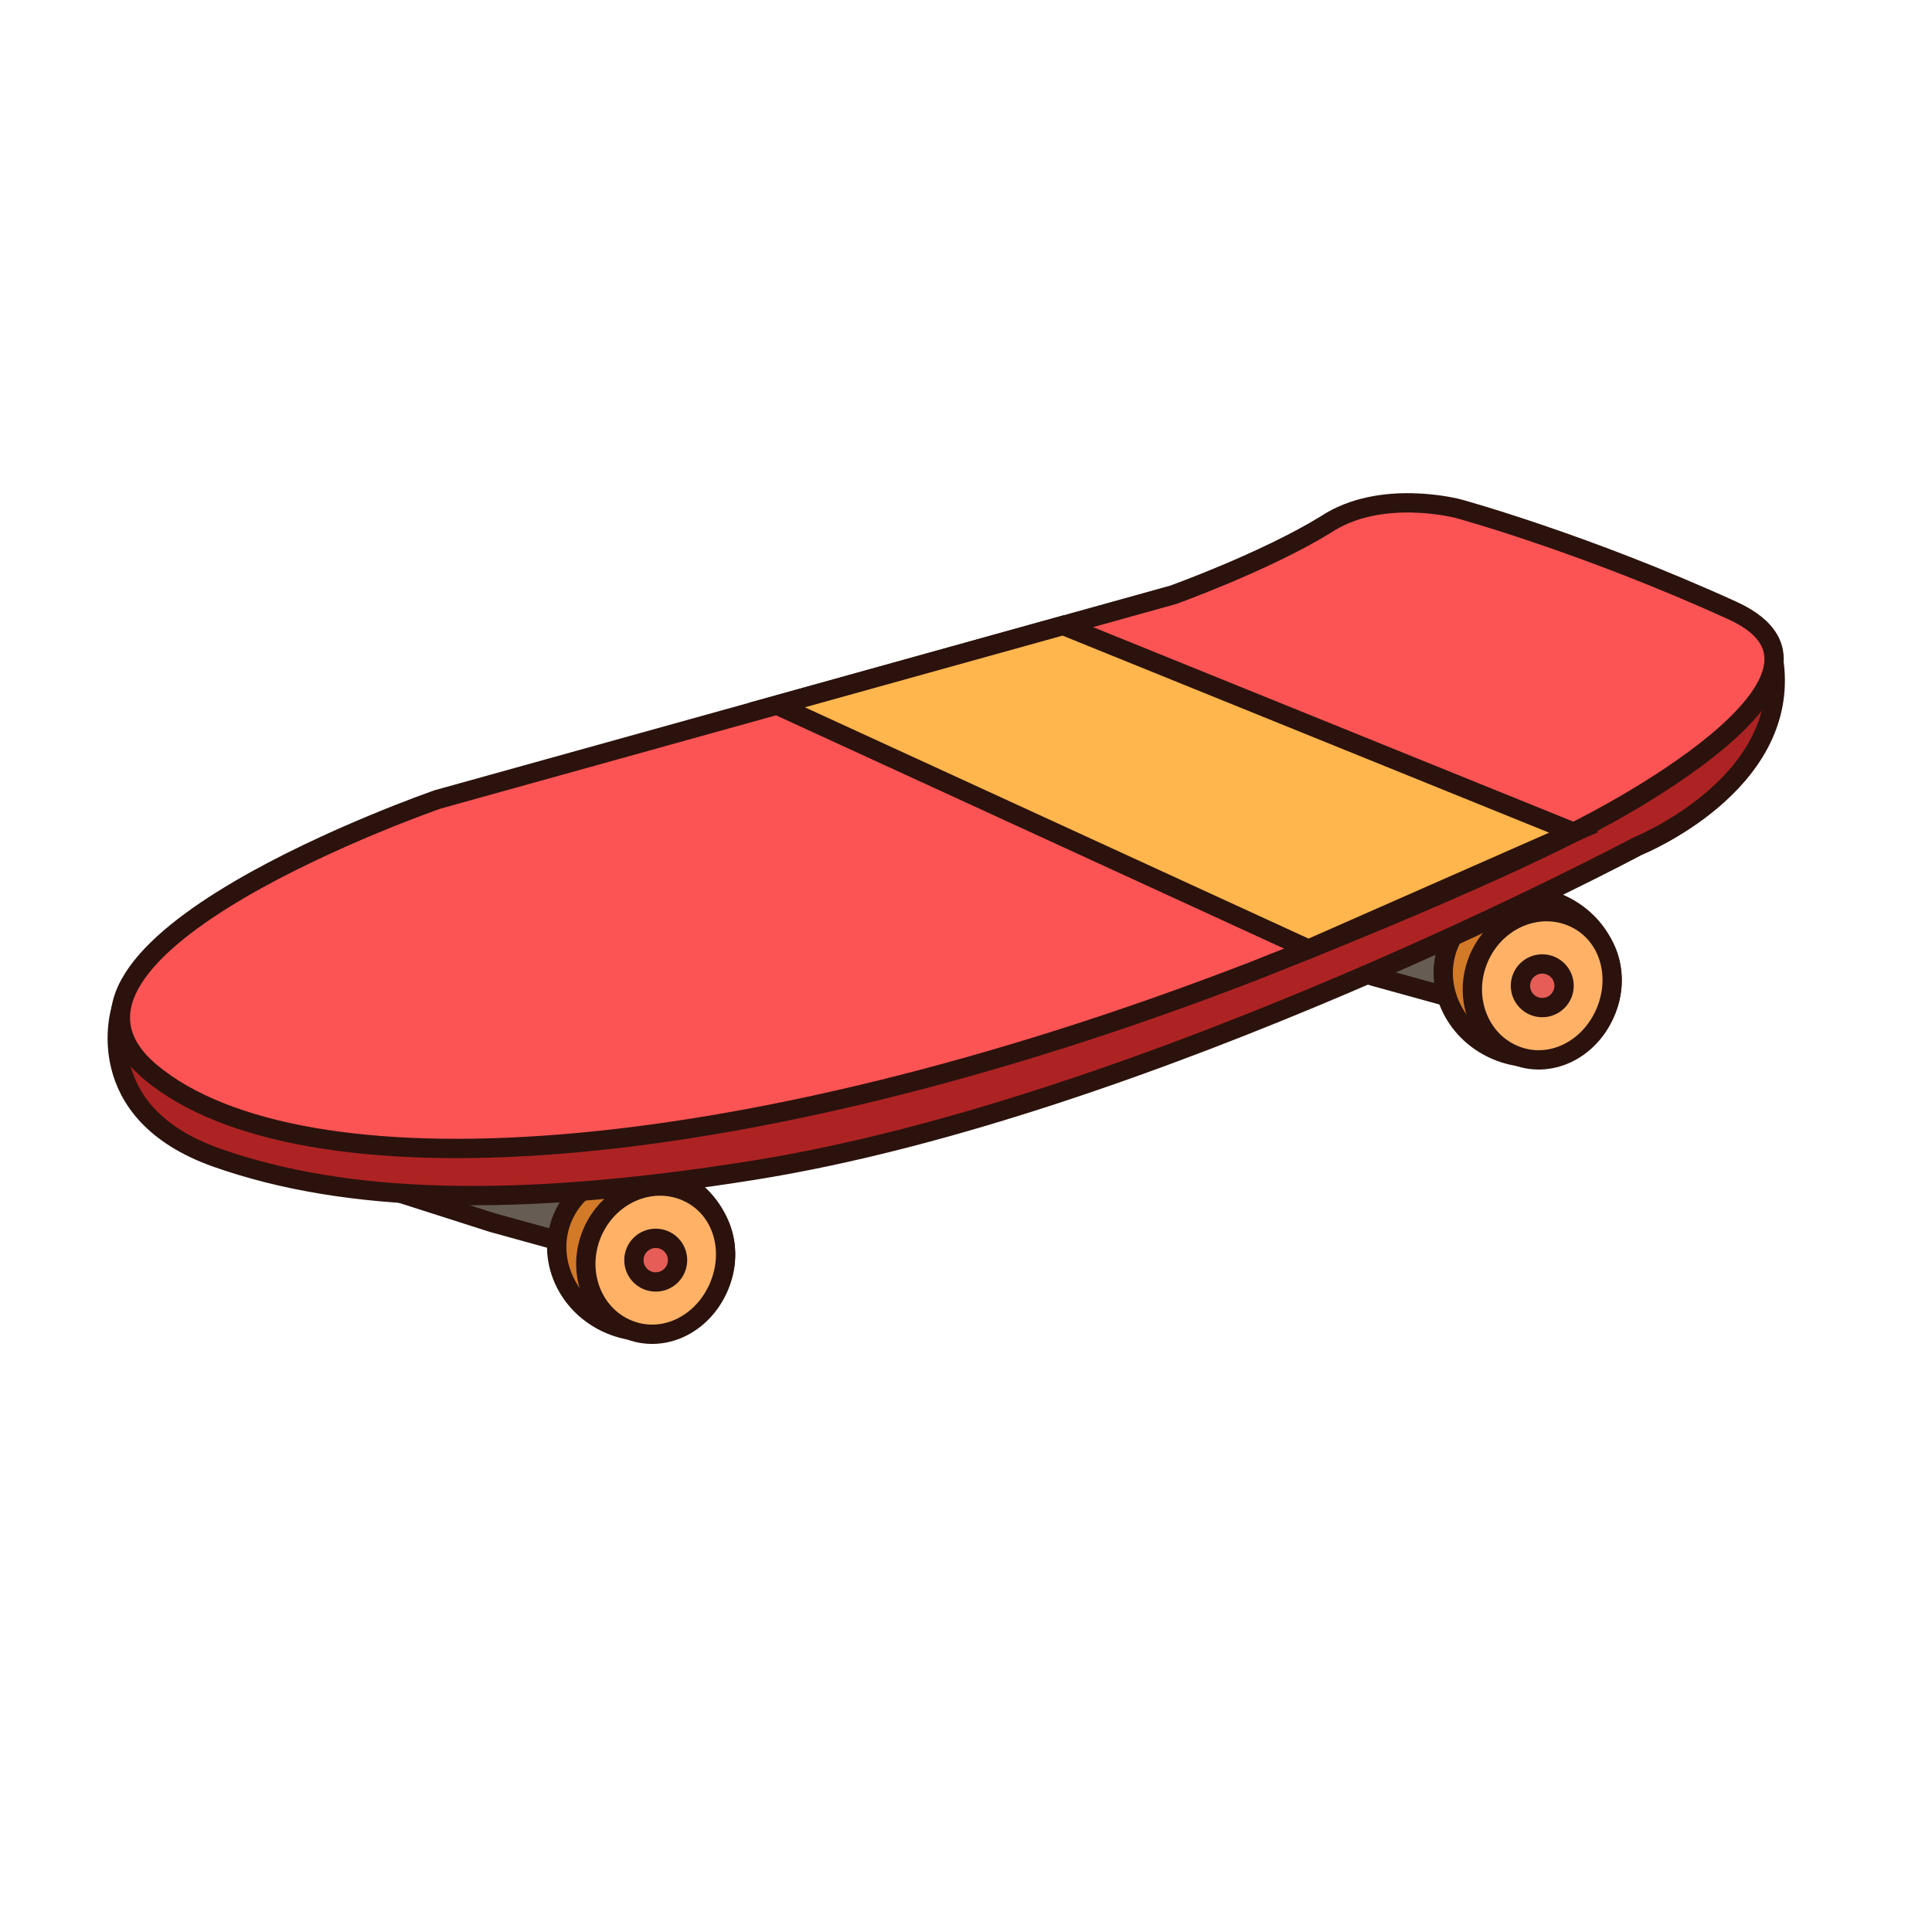
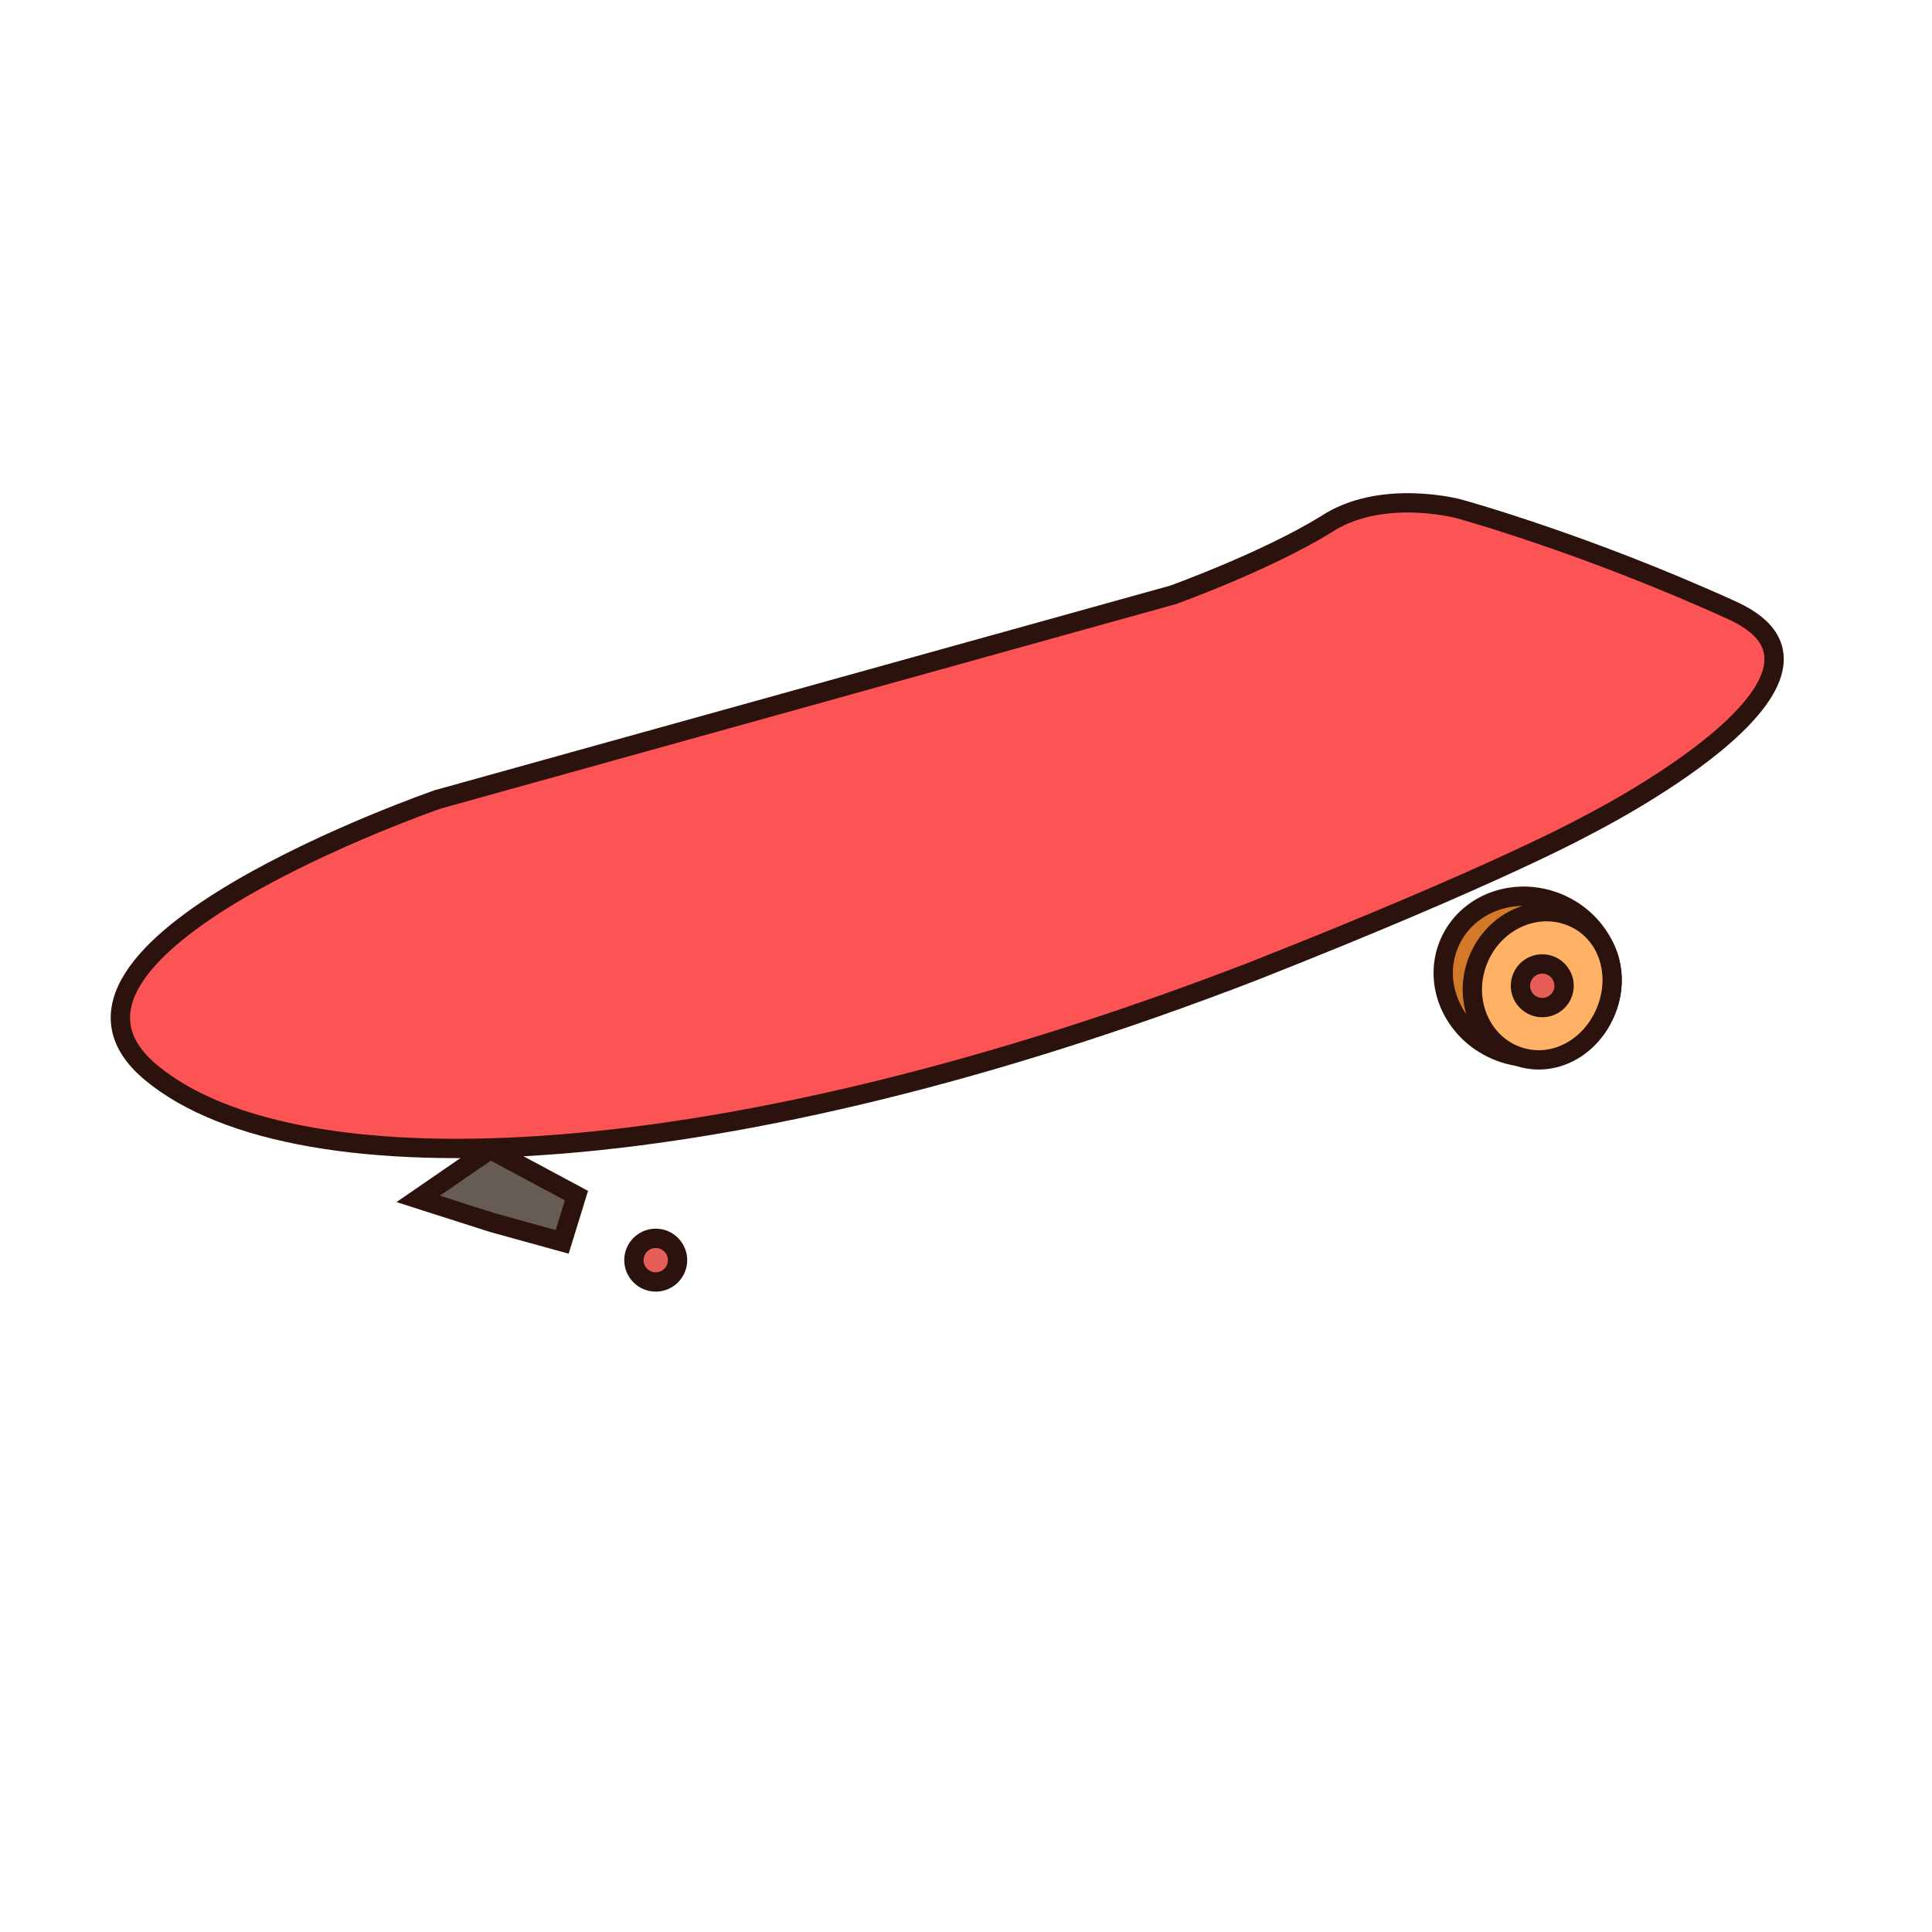
<svg xmlns="http://www.w3.org/2000/svg" version="1.1" id="Layer_1" x="0px" y="0px" width="500px" height="500px" viewBox="0 0 500 500" enable-background="new 0 0 500 500" xml:space="preserve">
-   <polygon fill="#665C53" stroke="#2B120D" stroke-width="5" stroke-miterlimit="10" points="373.648,257.686 355.549,252.687   336.382,246.552 355.014,233.738 377.338,245.711 " />
  <polygon fill="#665C53" stroke="#2B120D" stroke-width="5" stroke-miterlimit="10" points="145.496,321.399 127.396,316.4   108.228,310.267 126.861,297.453 149.185,309.426 " />
  <ellipse transform="matrix(0.92 0.392 -0.392 0.92 130.548 -134.7)" fill="#D37A29" stroke="#2B120D" stroke-width="5" stroke-miterlimit="10" cx="395.49" cy="252.687" rx="22.046" ry="20.636" />
  <path fill="#FFB266" stroke="#2B120D" stroke-width="5" stroke-miterlimit="10" d="M415.484,262.004  c-4.191,9.849-14.552,14.87-23.738,10.96c-9.189-3.91-13.24-15.065-9.049-24.916c4.193-9.851,15.042-14.664,24.231-10.753  C416.115,241.204,419.678,252.153,415.484,262.004z" />
  <circle fill="#E65D57" stroke="#2B120D" stroke-width="5" stroke-miterlimit="10" cx="399.137" cy="255.115" r="5.646" />
-   <ellipse transform="matrix(0.92 0.392 -0.392 0.92 140.036 -39.176)" fill="#D37A29" stroke="#2B120D" stroke-width="5" stroke-miterlimit="10" cx="166.055" cy="323.696" rx="22.045" ry="20.636" />
-   <path fill="#FFB266" stroke="#2B120D" stroke-width="5" stroke-miterlimit="10" d="M186.05,333.014  c-4.192,9.849-14.552,14.87-23.74,10.961c-9.188-3.912-13.239-15.065-9.047-24.917c4.193-9.85,15.042-14.664,24.23-10.753  C186.681,312.215,190.242,323.163,186.05,333.014z" />
-   <path fill="#AD2323" stroke="#2B120D" stroke-width="5" stroke-miterlimit="10" d="M31.321,261.123c0,0-8.524,26.741,24.785,38.483  c33.309,11.74,77.125,13.105,138.811,3.272c102.122-16.272,228.949-83.912,228.949-83.912s39.303-15.821,35.275-47.32  c-4.026-31.499-114.781,1.595-114.781,1.595l-220.889,62.894L31.321,261.123z" />
  <path fill="#FC5454" stroke="#2B120D" stroke-width="5" stroke-miterlimit="10" d="M303.594,153.946l-190.322,52.942  c0,0-112.533,38.906-74.128,70.735c38.405,31.829,149.466,26.121,285.021-26.211c63.948-25.204,86.347-37.696,86.347-37.696  s76.204-38.239,37.825-55.718c-38.377-17.479-70.864-26.335-70.864-26.335s-20.154-5.428-34.476,4.165  C327.163,145.497,303.594,153.946,303.594,153.946z" />
-   <polygon fill="#FFB64D" stroke="#2B120D" stroke-width="5" stroke-miterlimit="10" points="201.053,182.47 338.633,245.646   407.322,215.396 275.14,161.861 " />
  <circle fill="#E65D57" stroke="#2B120D" stroke-width="5" stroke-miterlimit="10" cx="169.702" cy="326.125" r="5.647" />
</svg>